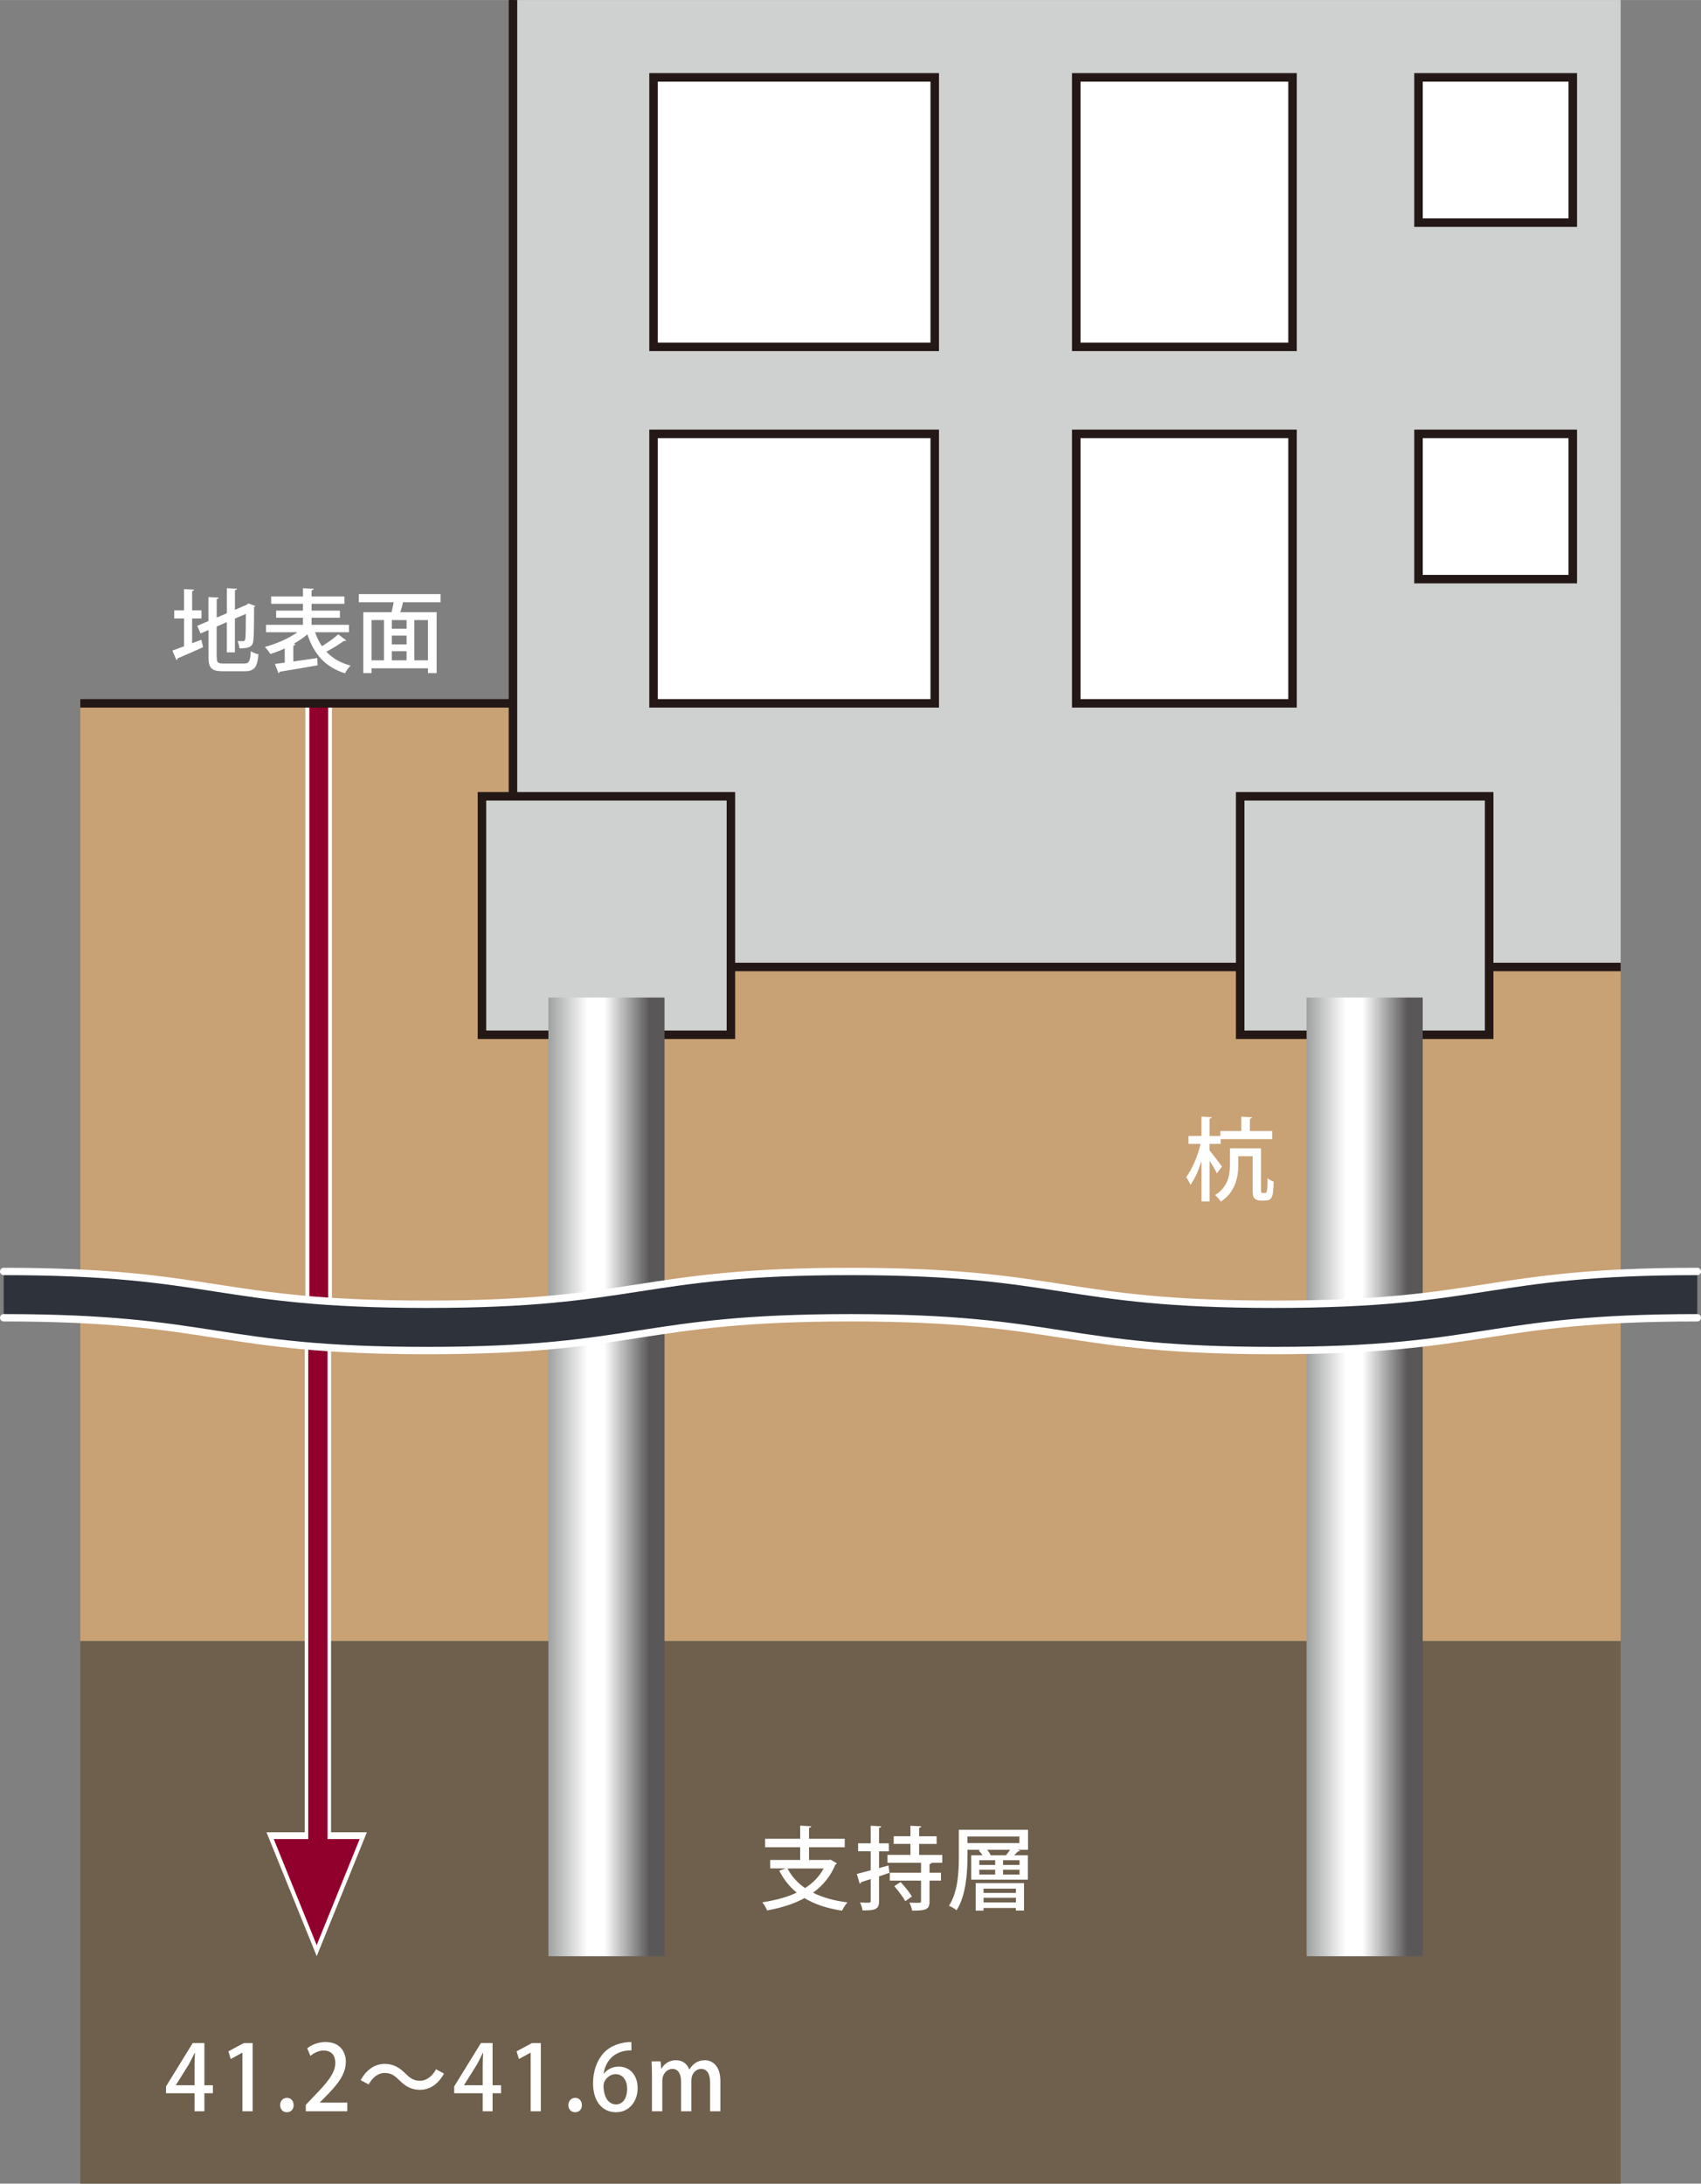
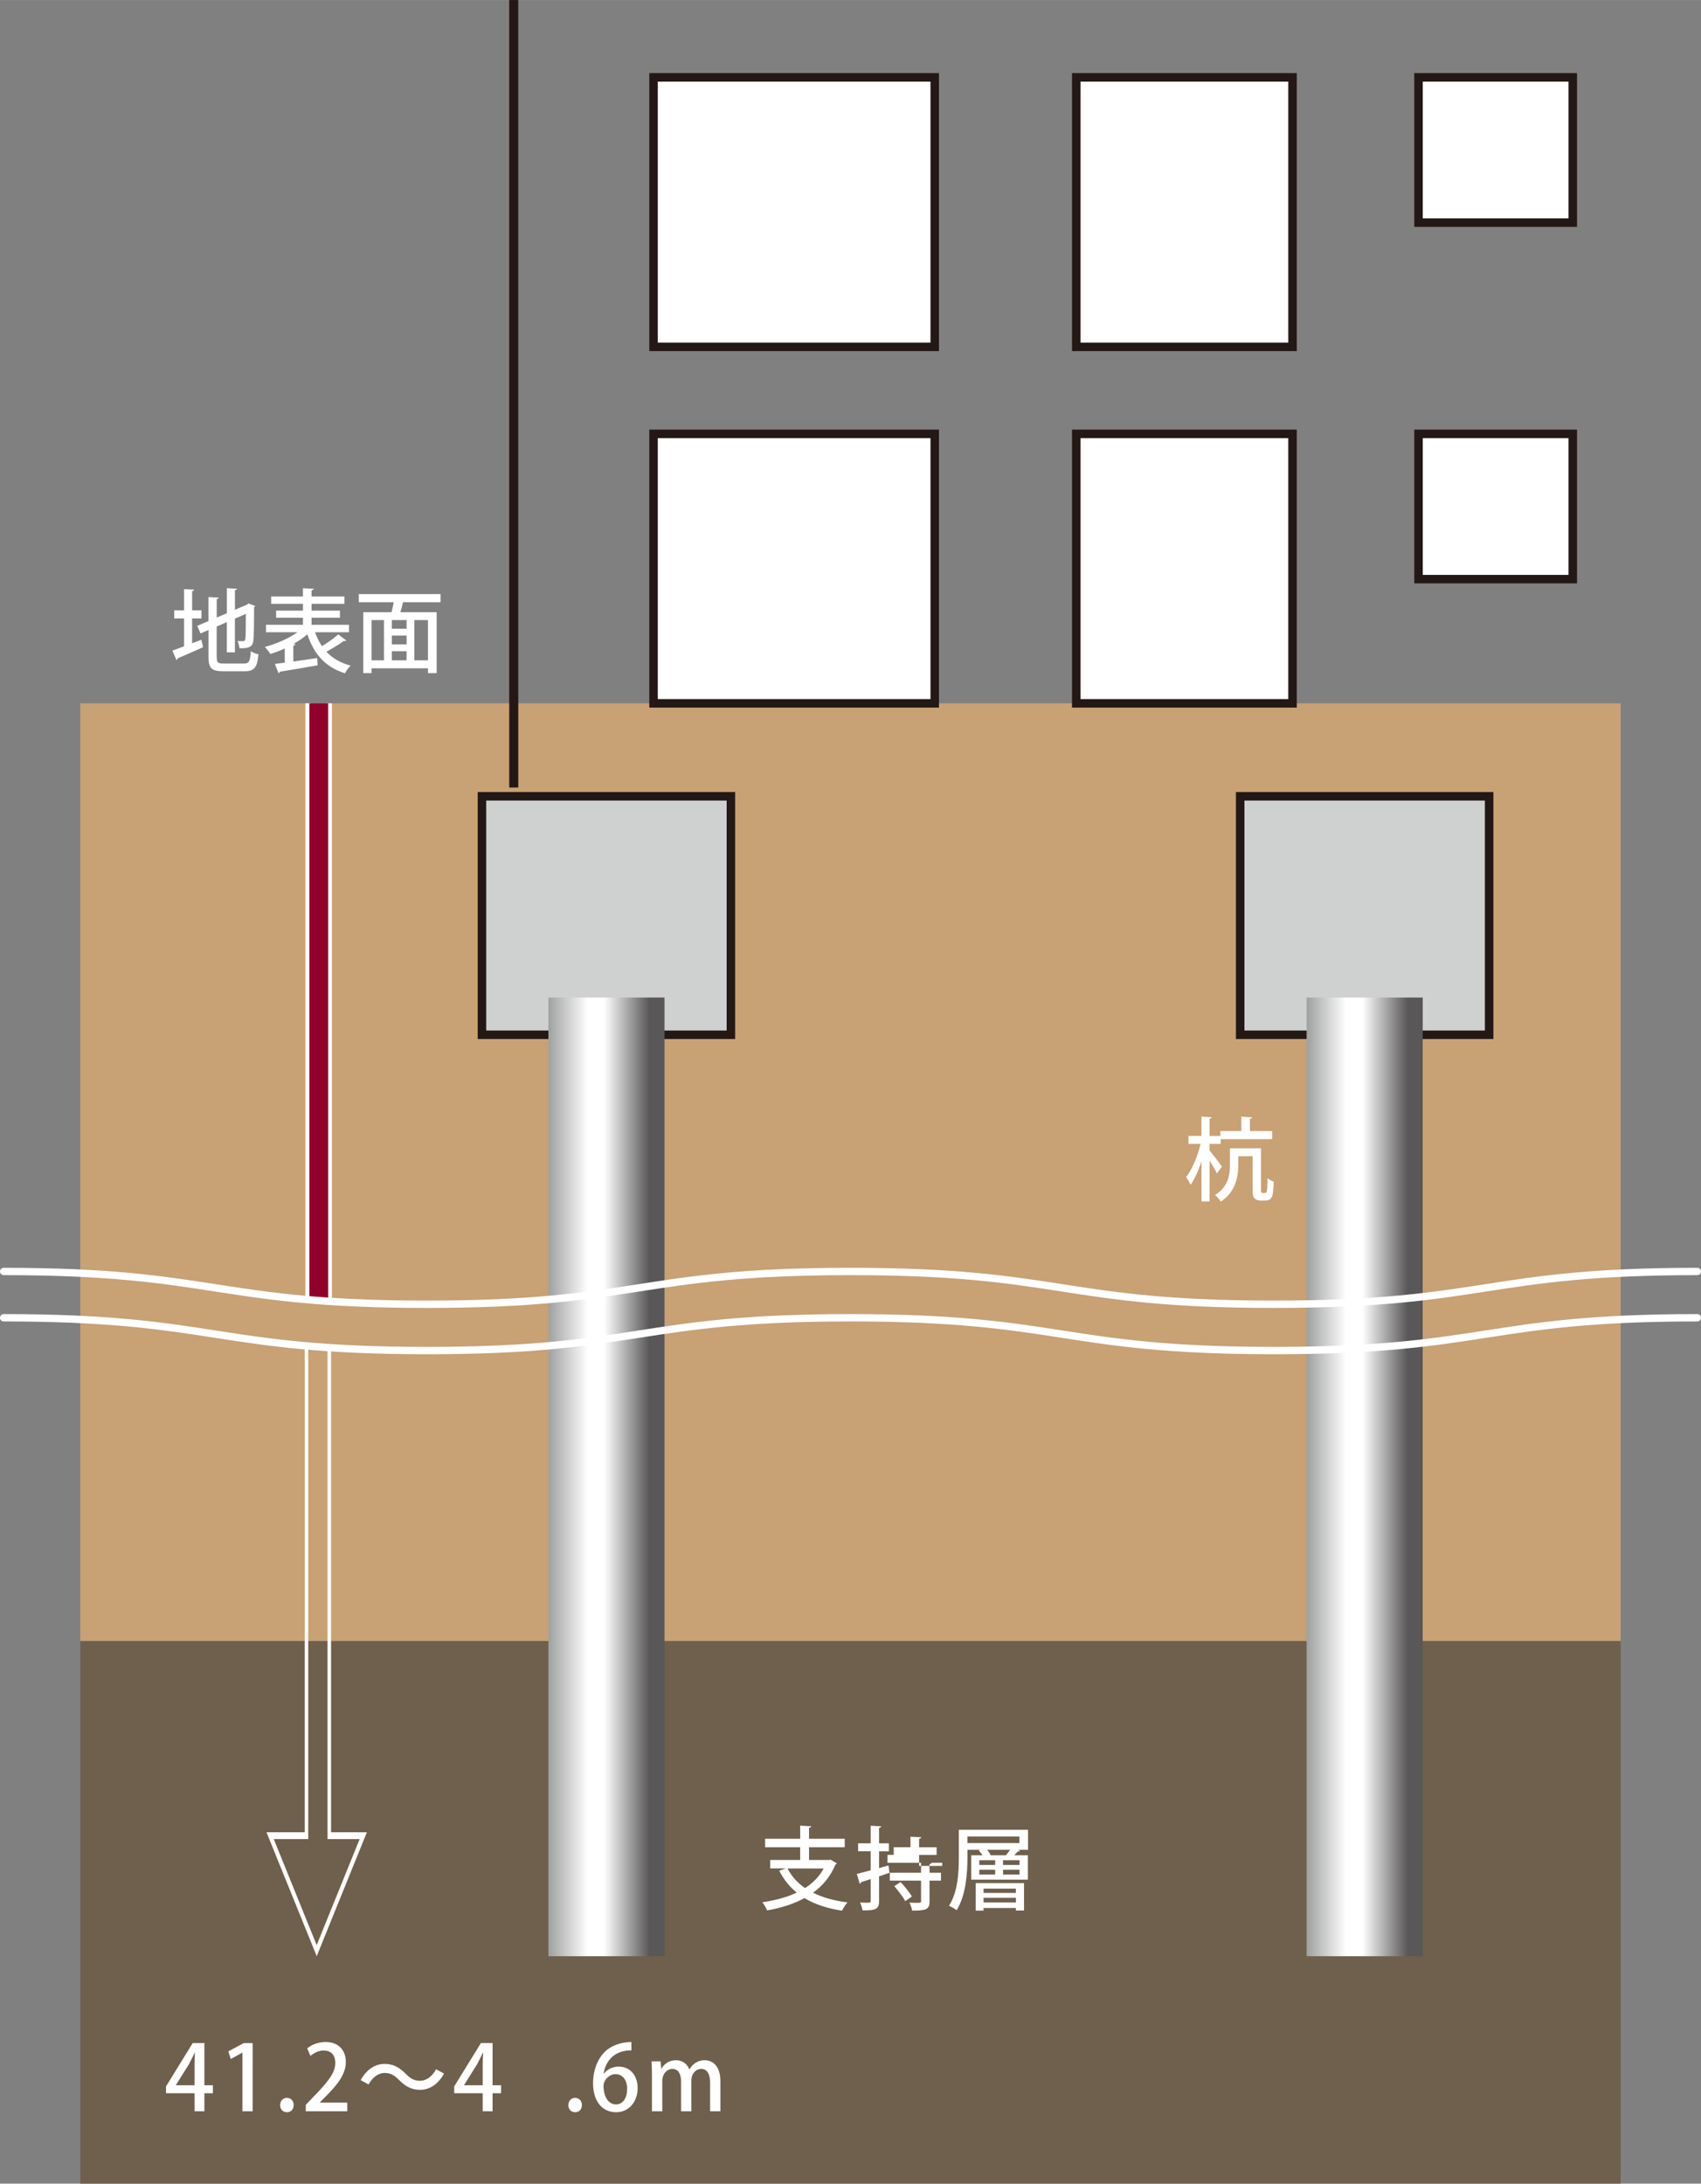
<svg xmlns="http://www.w3.org/2000/svg" xmlns:xlink="http://www.w3.org/1999/xlink" id="_レイヤー_2" data-name="レイヤー 2" width="163.03mm" height="209.3mm" viewBox="0 0 462.15 593.29">
  <rect x="0" y="0" width="462.15" height="593.29" fill="#808080" stroke="none" />
  <defs>
    <style>
      .cls-1 {
        fill: #cfd0d0;
      }

      .cls-1, .cls-2, .cls-3, .cls-4, .cls-5, .cls-6 {
        stroke-miterlimit: 10;
      }

      .cls-1, .cls-3, .cls-4, .cls-5 {
        stroke: #231815;
      }

      .cls-1, .cls-3, .cls-5 {
        stroke-width: 2.31px;
      }

      .cls-7, .cls-3 {
        fill: #fff;
      }

      .cls-8, .cls-2, .cls-4, .cls-5, .cls-6 {
        fill: none;
      }

      .cls-9 {
        fill: #c8a174;
      }

      .cls-10 {
        fill: #6e604d;
      }

      .cls-2 {
        stroke-linecap: round;
        stroke-width: 2px;
      }

      .cls-2, .cls-6 {
        stroke: #fff;
      }

      .cls-11 {
        fill: url(#_名称未設定グラデーション_22);
      }

      .cls-12 {
        fill: #91002c;
      }

      .cls-4 {
        stroke-width: 2.46px;
      }

      .cls-13 {
        fill: url(#_名称未設定グラデーション_22-2);
      }

      .cls-14 {
        fill: #2e333b;
      }

      .cls-15 {
        clip-path: url(#clippath);
      }

      .cls-6 {
        stroke-width: 1.54px;
      }
    </style>
    <clipPath id="clippath">
      <rect class="cls-8" x="21.82" width="418.5" height="593.29" />
    </clipPath>
    <linearGradient id="_名称未設定グラデーション_22" data-name="名称未設定グラデーション 22" x1="148.99" y1="401.25" x2="180.54" y2="401.25" gradientUnits="userSpaceOnUse">
      <stop offset="0" stop-color="#9fa0a0" />
      <stop offset=".34" stop-color="#fff" />
      <stop offset=".48" stop-color="#fff" />
      <stop offset=".87" stop-color="#595757" />
      <stop offset="1" stop-color="#595757" />
    </linearGradient>
    <linearGradient id="_名称未設定グラデーション_22-2" data-name="名称未設定グラデーション 22" x1="354.99" x2="386.55" xlink:href="#_名称未設定グラデーション_22" />
  </defs>
  <g id="_写真" data-name="写真">
    <g>
      <g class="cls-15">
        <rect class="cls-10" x="21.75" y="445.85" width="423.69" height="147.44" />
        <rect class="cls-9" x="21.75" y="191.09" width="423.69" height="254.75" />
        <g>
          <path class="cls-7" d="M52.2,174.77l2.51-.96.47,2.02c-2.51,1.16-5.19,2.31-6.92,3.03,0,.25-.15.39-.32.47l-1.11-2.58c.86-.3,1.97-.69,3.18-1.16v-7.56h-2.68v-2.22h2.68v-5.76l2.73.15c-.02.22-.17.34-.54.39v5.22h2.54v2.22h-2.54v6.74ZM58.9,178.58c0,1.43.27,1.7,1.87,1.7h5.51c1.43,0,1.67-.64,1.87-3.37.54.37,1.43.74,2.07.86-.32,3.47-1.03,4.6-3.77,4.6h-5.81c-3.1,0-3.99-.79-3.99-3.79v-7.41l-2.17.93-.89-2.07,3.05-1.3v-6.52l2.78.15c-.02.22-.17.34-.54.39v5.02l2.76-1.16v-6.82l2.76.17c-.02.2-.17.32-.57.37v5.34l3.13-1.33.54-.39,1.87.69c-.07.1-.17.22-.34.32,0,4.7-.05,8.12-.2,9.11-.22,1.85-1.43,2.07-3.77,2.07-.07-.59-.27-1.5-.52-1.99.52.05,1.21.05,1.45.05.34,0,.57-.1.66-.62.1-.49.15-2.88.15-6.79l-2.98,1.28v9.16h-2.19v-8.22l-2.76,1.21v8.37Z" />
          <path class="cls-7" d="M85.6,171.77c.49,1.4,1.11,2.66,1.87,3.79,1.55-.94,3.32-2.22,4.43-3.22l2.19,1.67c-.12.12-.37.17-.66.12-1.23.89-3.13,2.07-4.75,2.93,1.65,1.77,3.81,3.05,6.57,3.77-.52.49-1.18,1.45-1.53,2.09-5.37-1.67-8.44-5.24-10.21-10.58-1.08.94-2.39,1.82-3.74,2.58l.52.1c-.05.17-.22.34-.59.39v4.31l6.47-.94.12,1.97c-3.74.66-7.73,1.35-10.26,1.75-.05.2-.2.34-.37.39l-.98-2.51,2.68-.34v-3.86c-1.3.62-2.63,1.11-3.91,1.5-.34-.57-1.01-1.43-1.5-1.92,3.05-.79,6.45-2.29,8.88-3.99h-8.56v-2.02h10.04v-1.92h-7.29v-1.94h7.29v-1.85h-8.64v-1.99h8.64v-2.24l2.93.15c-.02.22-.17.34-.59.42v1.67h8.93v1.99h-8.93v1.85h7.7v1.94h-7.7v1.92h10.17v2.02h-9.21Z" />
          <path class="cls-7" d="M119.69,163.62h-10.19c-.17.81-.44,1.8-.74,2.71h9.87v16.54h-2.36v-1.3h-15.31v1.3h-2.26v-16.54h7.68c.22-.84.42-1.8.59-2.71h-9.48v-2.21h22.2v2.21ZM100.96,168.47v10.93h3.37v-10.93h-3.37ZM110.47,170.81v-2.34h-4.01v2.34h4.01ZM110.47,175.07v-2.39h-4.01v2.39h4.01ZM106.45,176.94v2.46h4.01v-2.46h-4.01ZM116.27,179.4v-10.93h-3.69v10.93h3.69Z" />
        </g>
        <g>
          <path class="cls-7" d="M225.65,505.27l1.72.98c-.07.17-.22.29-.39.34-1.35,3.25-3.45,5.76-6.08,7.65,2.58,1.3,5.73,2.19,9.35,2.63-.52.54-1.16,1.6-1.48,2.26-4.01-.62-7.41-1.72-10.19-3.42-2.98,1.62-6.42,2.68-10.17,3.35-.22-.62-.84-1.7-1.3-2.21,3.42-.52,6.62-1.33,9.35-2.63-1.94-1.6-3.54-3.57-4.75-5.96l1.75-.62h-4.21v-2.29h8.15v-3.45h-9.52v-2.31h9.52v-3.57l3,.17c-.02.22-.17.34-.59.42v2.98h9.7v2.31h-9.7v3.45h5.41l.42-.1ZM213.96,507.66c1.11,2.14,2.71,3.91,4.77,5.32,2.12-1.35,3.86-3.1,5.05-5.32h-9.82Z" />
-           <path class="cls-7" d="M241.4,506.82l.25,2.02c-.94.32-1.9.64-2.81.96v6.67c0,2.17-.79,2.63-4.5,2.58-.07-.59-.37-1.53-.66-2.14.62.02,1.23.05,1.7.05,1.06,0,1.18,0,1.18-.49v-5.93c-.98.32-1.87.62-2.61.84-.02.22-.17.37-.37.44l-.79-2.68c1.03-.25,2.34-.59,3.77-.98v-5.17h-3.42v-2.17h3.42v-4.77l2.85.15c-.02.22-.17.37-.57.42v4.21h2.66v2.17h-2.66v4.55l2.56-.71ZM256,506.11h-2.88c-.05.17-.2.32-.57.37v2.34h3.1v2.14h-3.1v5.64c0,2.24-.98,2.51-4.73,2.51-.1-.64-.42-1.55-.74-2.17.69.02,1.38.05,1.9.05,1.21,0,1.26-.03,1.26-.42v-5.61h-8.49v-2.14h8.49v-2.71h-9.11v-2.14h6.23v-2.98h-4.55v-2.09h4.55v-2.85l2.93.15c-.02.22-.17.34-.57.42v2.29h4.75v2.09h-4.75v2.98h6.28v2.14ZM245.96,516.55c-.57-1.08-1.9-2.83-2.98-4.09l1.7-1.11c1.11,1.18,2.46,2.83,3.08,3.91l-1.8,1.28Z" />
+           <path class="cls-7" d="M241.4,506.82l.25,2.02c-.94.32-1.9.64-2.81.96v6.67c0,2.17-.79,2.63-4.5,2.58-.07-.59-.37-1.53-.66-2.14.62.02,1.23.05,1.7.05,1.06,0,1.18,0,1.18-.49v-5.93c-.98.32-1.87.62-2.61.84-.02.22-.17.37-.37.44l-.79-2.68c1.03-.25,2.34-.59,3.77-.98v-5.17h-3.42v-2.17h3.42v-4.77l2.85.15c-.02.22-.17.37-.57.42v4.21h2.66v2.17h-2.66v4.55l2.56-.71ZM256,506.11h-2.88c-.05.17-.2.32-.57.37v2.34h3.1v2.14h-3.1v5.64c0,2.24-.98,2.51-4.73,2.51-.1-.64-.42-1.55-.74-2.17.69.02,1.38.05,1.9.05,1.21,0,1.26-.03,1.26-.42v-5.61h-8.49v-2.14h8.49v-2.71h-9.11v-2.14h6.23h-4.55v-2.09h4.55v-2.85l2.93.15c-.02.22-.17.34-.57.42v2.29h4.75v2.09h-4.75v2.98h6.28v2.14ZM245.96,516.55c-.57-1.08-1.9-2.83-2.98-4.09l1.7-1.11c1.11,1.18,2.46,2.83,3.08,3.91l-1.8,1.28Z" />
          <path class="cls-7" d="M279.31,497.15v5.42h-2.81l.62.25c-.07.15-.3.22-.57.22-.27.3-.64.67-1.01,1.03h3.72v6.62h-15.38v-6.62h3.05c-.27-.47-.66-.94-1.03-1.3l.42-.2h-3.47v1.87c0,4.26-.37,10.51-2.95,14.57-.44-.39-1.48-.98-2.07-1.21,2.49-3.86,2.68-9.38,2.68-13.36v-7.29h18.8ZM276.97,500.75v-1.77h-14.13v1.77h14.13ZM265.08,519.11v-7.48h13.14v7.46h-2.22v-.69h-8.79v.71h-2.14ZM266.07,505.42v1.28h4.31v-1.28h-4.31ZM266.07,508.01v1.3h4.31v-1.3h-4.31ZM276.01,513.13h-8.79v1.18h8.79v-1.18ZM267.23,516.89h8.79v-1.26h-8.79v1.26ZM268.19,502.57c.42.49.79,1.03.96,1.5h4.16c.37-.44.79-.98,1.13-1.5h-6.25ZM277,506.7v-1.28h-4.48v1.28h4.48ZM277,509.31v-1.3h-4.48v1.3h4.48Z" />
        </g>
        <path class="cls-7" d="M328.63,312.58c.76.86,2.9,3.69,3.37,4.38l-1.38,1.85c-.39-.86-1.23-2.26-1.99-3.47v11.08h-2.19v-10.9c-.84,2.51-1.87,4.87-3,6.4-.25-.64-.79-1.58-1.16-2.12,1.6-2.07,3.15-5.76,3.91-9.01h-3.3v-2.17h3.54v-5.24l2.76.15c-.02.22-.2.34-.57.42v4.68h2.95v-1.33h5.69v-3.91l2.9.17c-.02.22-.17.34-.57.42v3.32h6.05v2.21h-13.98v1.28h-3.05v1.8ZM342.61,322.96c0,.99,0,1.18.47,1.18.76,0,.84,0,.98-.15.3-.29.3-2.41.3-3.89.42.37,1.13.74,1.7.94-.15,3.69-.2,5.14-2.36,5.14h-1.26c-.54,0-1.16-.17-1.55-.54-.42-.42-.57-.91-.57-2.71v-8.79h-3.89v2.39c0,3.22-.76,7.38-4.75,9.94-.3-.49-1.11-1.43-1.55-1.77,3.59-2.29,4.04-5.54,4.04-8.22v-4.5h8.44v10.98Z" />
        <g>
          <path class="cls-7" d="M55.53,573.63h-2.68v-4.9h-7.75v-1.85l7.26-11.79h3.17v11.47h2.31v2.17h-2.31v4.9ZM47.78,566.56h5.07v-5.56c0-1.06.05-2.17.12-3.22h-.1c-.57,1.18-1.03,2.09-1.55,3.08l-3.54,5.66v.05Z" />
          <path class="cls-7" d="M65.87,573.63v-15.92h-.05l-3.13,1.72-.64-2.09,4.18-2.24h2.41v18.53h-2.78Z" />
          <path class="cls-7" d="M76.11,571.95c0-1.13.79-1.97,1.85-1.97s1.82.81,1.82,1.97-.71,1.94-1.85,1.94-1.82-.86-1.82-1.94Z" />
          <path class="cls-7" d="M94.35,573.63h-11.27v-1.75l1.94-2.04c3.91-4.01,6.08-6.57,6.08-9.35,0-1.8-.86-3.37-3.2-3.37-1.43,0-2.71.76-3.57,1.45l-.86-2.04c1.13-.94,2.93-1.72,5-1.72,3.81,0,5.49,2.58,5.49,5.39,0,3.4-2.31,6.23-5.54,9.48l-1.53,1.55v.05h7.46v2.36Z" />
          <path class="cls-7" d="M120.64,563.39c-1.6,2.9-3.91,4.41-6.52,4.41-2.29,0-3.96-.91-5.69-2.66-1.21-1.21-2.19-1.92-3.94-1.92s-3.35,1.25-4.33,3.13l-2.17-1.18c1.6-2.9,3.91-4.41,6.52-4.41,2.29,0,3.96.91,5.69,2.66,1.21,1.21,2.19,1.92,3.94,1.92s3.35-1.26,4.33-3.13l2.17,1.18Z" />
          <path class="cls-7" d="M133.83,573.63h-2.68v-4.9h-7.75v-1.85l7.26-11.79h3.17v11.47h2.31v2.17h-2.31v4.9ZM126.08,566.56h5.07v-5.56c0-1.06.05-2.17.12-3.22h-.1c-.57,1.18-1.03,2.09-1.55,3.08l-3.54,5.66v.05Z" />
-           <path class="cls-7" d="M144.17,573.63v-15.92h-.05l-3.13,1.72-.64-2.09,4.18-2.24h2.41v18.53h-2.78Z" />
          <path class="cls-7" d="M154.42,571.95c0-1.13.79-1.97,1.85-1.97s1.82.81,1.82,1.97-.71,1.94-1.85,1.94-1.82-.86-1.82-1.94Z" />
          <path class="cls-7" d="M164.06,563.41c.86-1.08,2.24-1.92,4.04-1.92,2.98,0,5.14,2.24,5.14,5.88,0,3.45-2.19,6.52-5.86,6.52-3.94,0-6.25-3.22-6.25-7.83,0-3.62,1.21-6.5,2.98-8.37,1.92-2.02,4.82-2.88,7.43-2.88l.02,2.26c-5.27,0-7.16,3.59-7.56,6.33h.05ZM170.39,567.55c0-2.41-1.23-4.01-3.17-4.01-1.65,0-3.25,1.55-3.25,3.22.05,2.9,1.26,5,3.42,5,1.87,0,3-1.77,3-4.21Z" />
          <path class="cls-7" d="M195.74,573.63h-2.81v-7.75c0-2.26-.74-3.77-2.46-3.77-1.3,0-2.63,1.18-2.63,3.15v8.37h-2.81v-8.17c0-1.9-.71-3.35-2.36-3.35-1.28,0-2.73,1.16-2.73,3.3v8.22h-2.81v-9.75c0-1.53-.05-2.66-.1-3.82h2.46l.15,1.99h.07c.66-1.13,1.9-2.29,3.96-2.29,1.72,0,3.03.96,3.59,2.49h.05c.91-1.5,2.24-2.49,4.18-2.49s4.23,1.38,4.23,5.66v8.2Z" />
        </g>
-         <polyline class="cls-12" points="89.47 366.51 89.47 498.82 98.69 498.82 86.04 530.07 73.39 498.82 83.27 498.82 83.27 366.51" />
        <polyline class="cls-7" points="89.95 366.51 89.95 497.82 99.68 497.82 86.05 531.49 72.4 497.82 82.79 497.82 82.79 366.51 83.75 366.51 83.75 499.68 74.38 499.68 86.04 528.48 97.71 499.68 88.99 499.68 88.99 366.51 89.95 366.51" />
        <line class="cls-4" x1="139.58" y1="-2.61" x2="139.58" y2="213.96" />
-         <rect class="cls-1" x="139.37" y="-2.61" width="306.06" height="265.33" />
        <rect class="cls-3" x="177.56" y="117.87" width="76.4" height="73.22" />
        <rect class="cls-3" x="292.41" y="117.87" width="58.76" height="73.22" />
        <rect class="cls-3" x="385.4" y="117.87" width="41.91" height="39.47" />
        <rect class="cls-3" x="177.56" y="21.01" width="76.4" height="73.22" />
        <rect class="cls-3" x="292.41" y="21.01" width="58.76" height="73.22" />
        <rect class="cls-3" x="385.4" y="21.01" width="41.91" height="39.47" />
        <rect class="cls-1" x="130.94" y="216.35" width="67.64" height="64.79" />
        <rect class="cls-1" x="336.95" y="216.35" width="67.64" height="64.79" />
        <rect class="cls-11" x="148.99" y="271.02" width="31.55" height="260.48" />
        <rect class="cls-13" x="354.99" y="271.02" width="31.55" height="260.48" />
        <line class="cls-6" x1="83.73" y1="353.5" x2="83.73" y2="191.09" />
        <line class="cls-6" x1="89.41" y1="353.5" x2="89.41" y2="191.09" />
        <rect class="cls-12" x="84.05" y="191.09" width="5.12" height="162.39" />
-         <line class="cls-5" x1="21.75" y1="191.09" x2="139.58" y2="191.09" />
      </g>
-       <path class="cls-14" d="M461.15,358.03c-57.52,0-57.52,8.91-115.05,8.91s-57.52-8.91-115.05-8.91-57.51,8.91-115.03,8.91-57.51-8.91-115.02-8.91v-12.58c57.51,0,57.51,8.91,115.02,8.91s57.51-8.91,115.03-8.91,57.52,8.91,115.05,8.91,57.52-8.91,115.05-8.91v12.58Z" />
      <path class="cls-2" d="M1,345.45c57.51,0,57.51,8.91,115.02,8.91s57.51-8.91,115.03-8.91,57.52,8.91,115.05,8.91,57.52-8.91,115.05-8.91" />
      <path class="cls-2" d="M1,358.03c57.51,0,57.51,8.91,115.02,8.91s57.51-8.91,115.03-8.91,57.52,8.91,115.05,8.91,57.52-8.91,115.05-8.91" />
    </g>
  </g>
</svg>